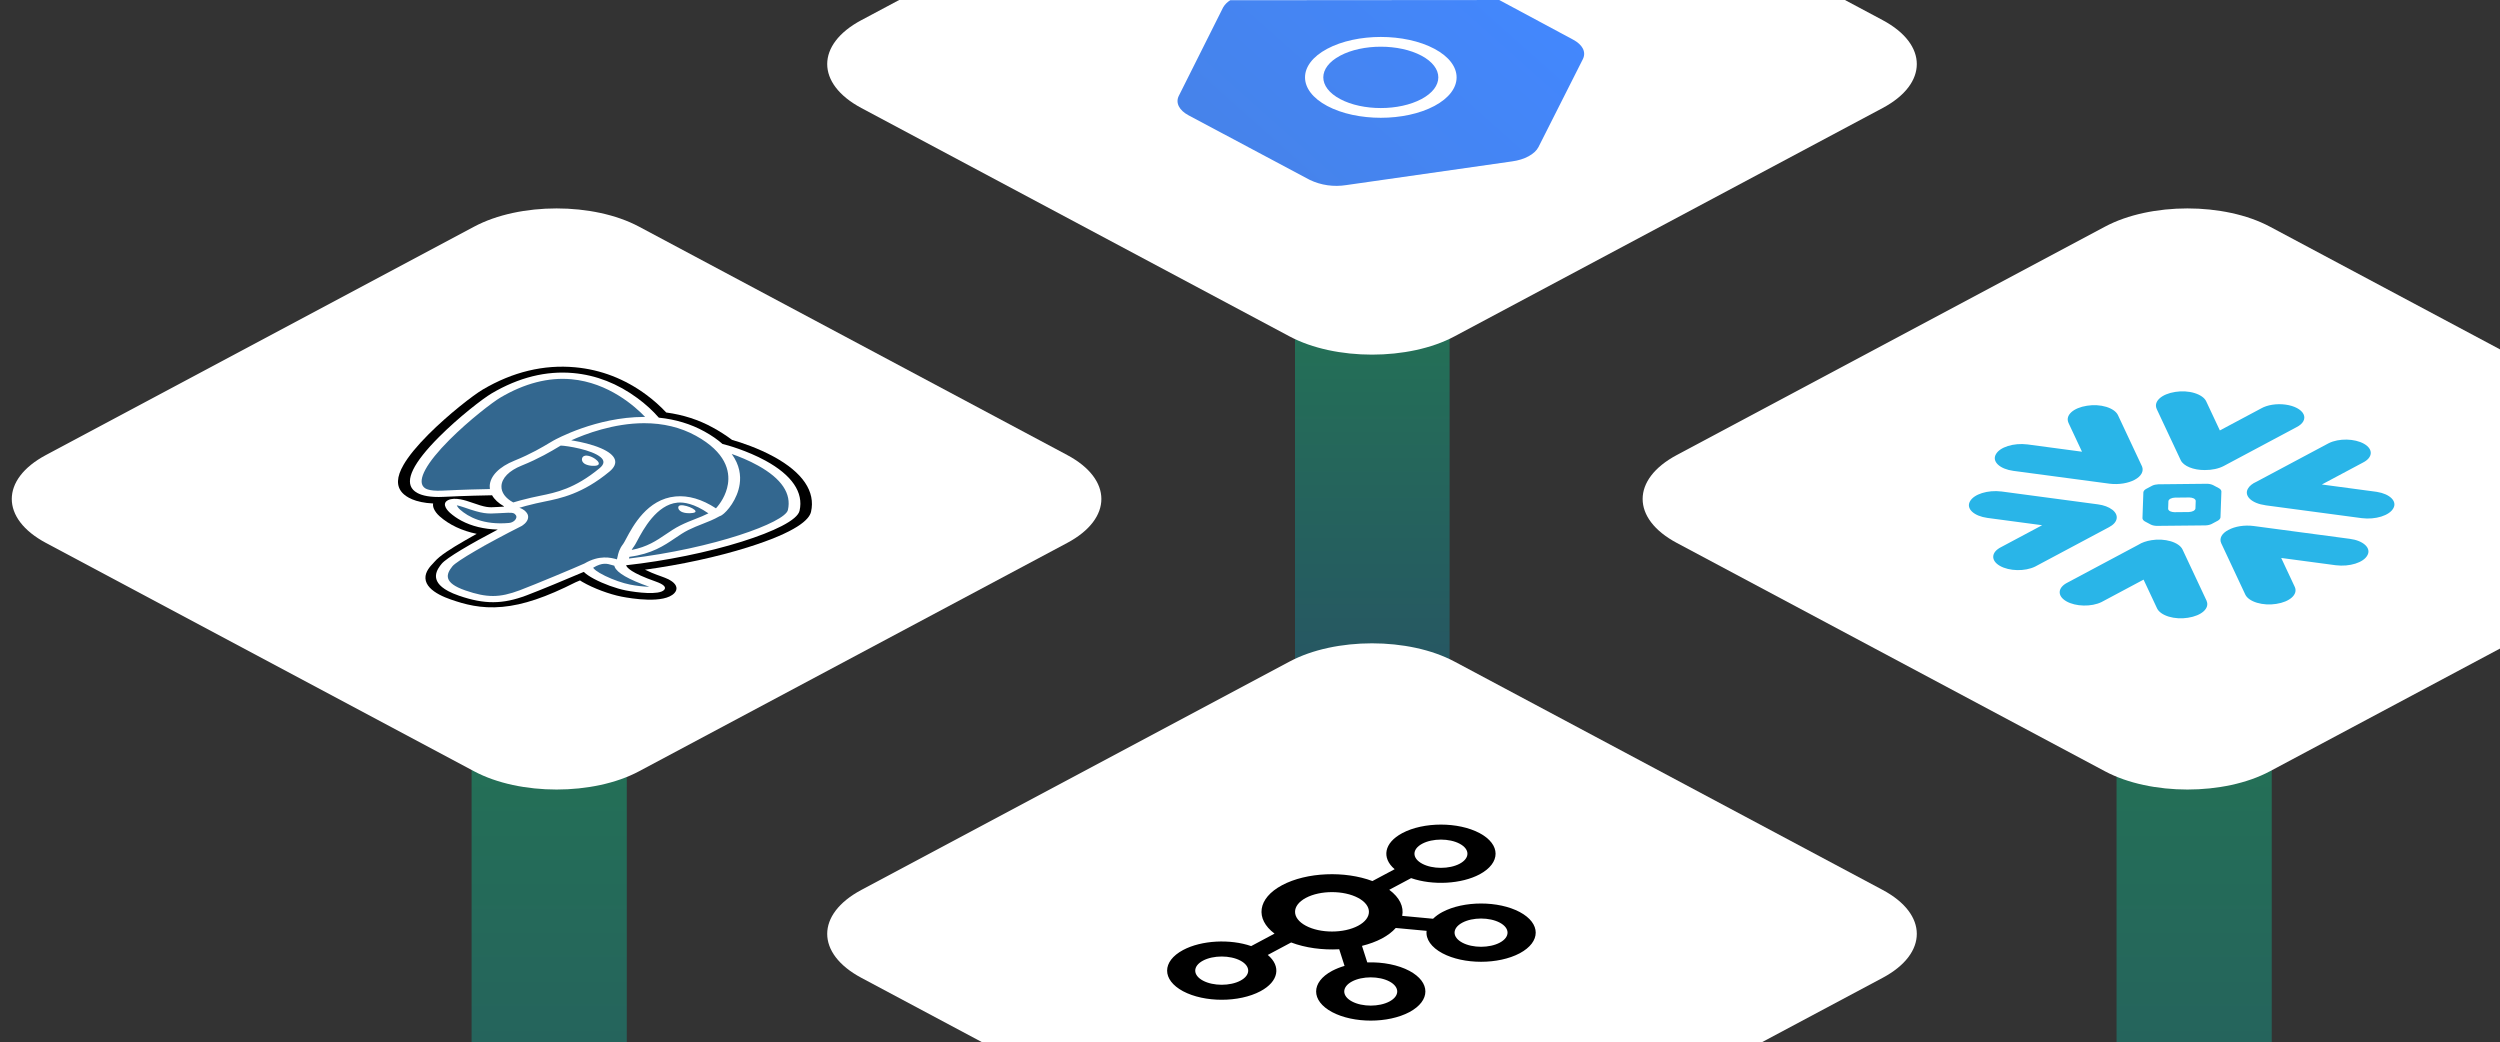
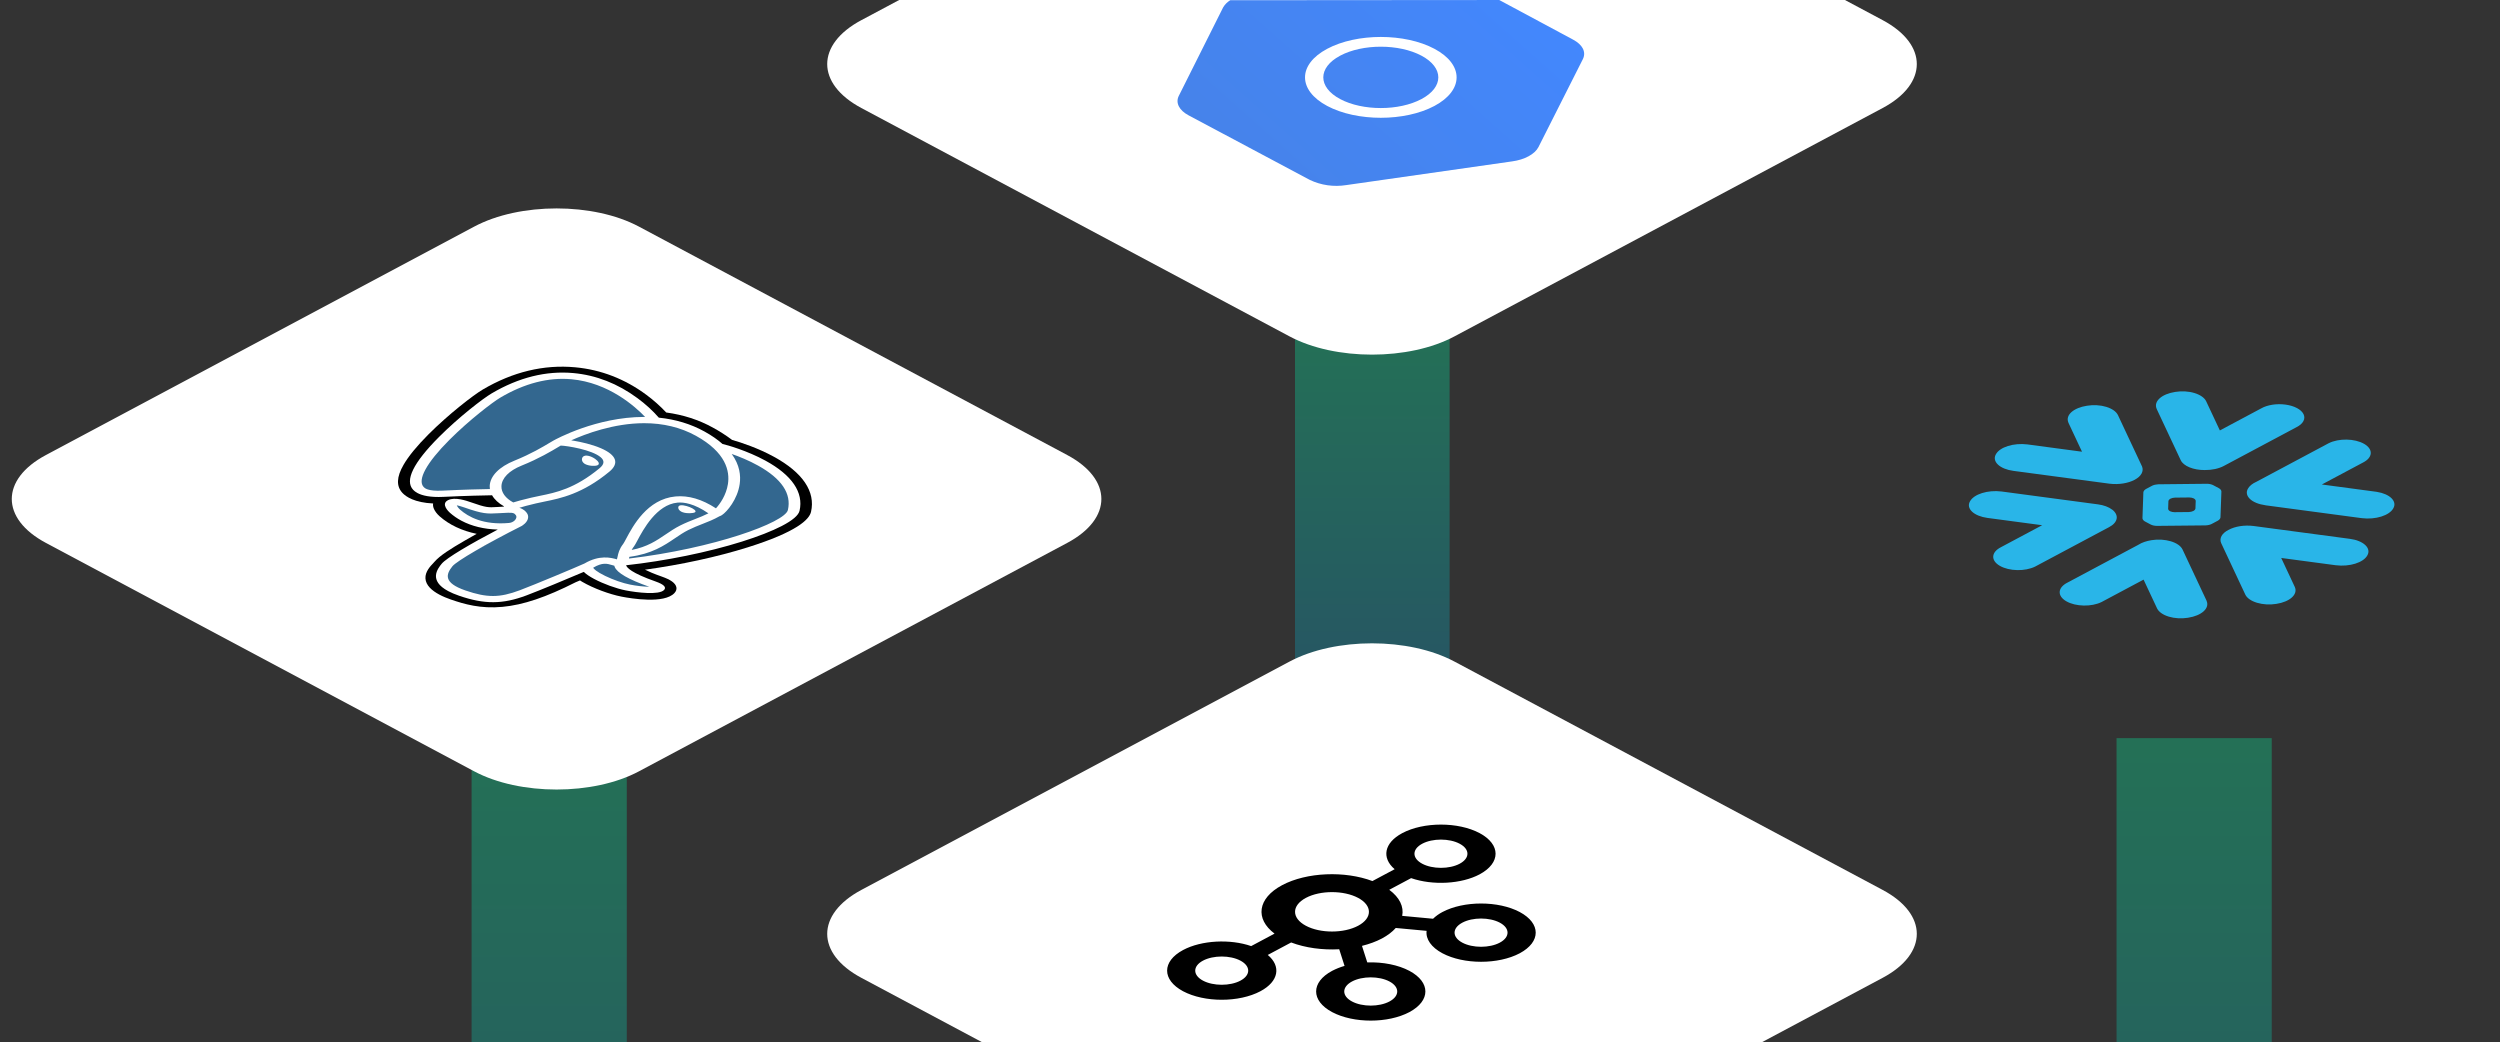
<svg xmlns="http://www.w3.org/2000/svg" width="307" height="128" viewBox="0 0 307 128" fill="none">
  <rect x="0" y="0" width="307" height="128" fill="#333333" stroke="none" />
  <g clip-path="url(#clip0_1851_13410)">
    <path opacity="0.3" fill-rule="evenodd" clip-rule="evenodd" d="M76.969 90.642H57.912V170.72H76.969V90.642Z" fill="url(#paint0_linear_1851_13410)" />
    <path opacity="0.3" fill-rule="evenodd" clip-rule="evenodd" d="M278.969 90.642H259.912V170.72H278.969V90.642Z" fill="url(#paint1_linear_1851_13410)" />
    <path opacity="0.3" fill-rule="evenodd" clip-rule="evenodd" d="M178.01 39.993H159.027V83.591H178.01V39.993Z" fill="url(#paint2_linear_1851_13410)" />
    <path d="M158.368 41.315L105.772 13.263C100.185 10.284 100.185 5.453 105.772 2.475L158.368 -25.577C163.955 -28.556 173.012 -28.556 178.597 -25.577L231.194 2.475C236.78 5.453 236.78 10.284 231.194 13.263L178.597 41.315C173.012 44.294 163.955 44.294 158.368 41.315Z" fill="white" />
-     <path d="M258.503 94.72L205.906 66.668C200.32 63.689 200.32 58.859 205.906 55.88L258.503 27.828C264.089 24.849 273.147 24.849 278.732 27.828L331.329 55.88C336.915 58.859 336.915 63.689 331.329 66.668L278.732 94.72C273.147 97.7 264.089 97.7 258.503 94.72Z" fill="white" />
    <path d="M58.233 94.72L5.637 66.668C0.05 63.689 0.05 58.859 5.637 55.88L58.233 27.828C63.819 24.849 72.876 24.849 78.463 27.828L131.059 55.88C136.645 58.859 136.645 63.689 131.059 66.668L78.463 94.72C72.876 97.7 63.819 97.7 58.233 94.72Z" fill="white" />
    <path d="M158.368 148.126L105.772 120.075C100.185 117.095 100.185 112.265 105.772 109.285L158.368 81.235C163.955 78.255 173.012 78.255 178.597 81.235L231.194 109.285C236.78 112.265 236.78 117.095 231.194 120.075L178.597 148.126C173.012 151.106 163.955 151.106 158.368 148.126Z" fill="white" />
    <path d="M82.813 72.836C83.244 72.38 83.135 71.844 82.524 71.404C82.235 71.196 81.825 71 81.271 70.805C80.304 70.466 79.648 70.183 79.202 69.958C83.602 69.357 88.085 68.386 91.819 67.213C97.855 65.315 99.378 63.797 99.593 62.856C100.162 60.369 98.58 58.026 95.018 56.08C93.12 55.042 91.051 54.345 89.898 54.02C89.148 53.458 88.35 52.946 87.512 52.492C85.806 51.552 83.896 50.937 81.811 50.653C81.08 49.871 80.27 49.15 79.391 48.498C76.751 46.536 73.8 45.394 70.623 45.102C66.775 44.748 62.961 45.668 59.29 47.832C58.124 48.519 55.077 50.877 52.616 53.342C51.202 54.759 50.174 56.013 49.561 57.072C48.691 58.572 48.646 59.705 49.424 60.535C49.861 61.001 50.897 61.716 53.188 61.828C53.155 62.014 53.175 62.228 53.28 62.473C53.411 62.782 53.663 63.113 53.99 63.404C55.166 64.449 56.733 65.18 58.536 65.556L57.935 65.896C57.645 66.06 57.361 66.221 57.098 66.372C55.323 67.397 54.01 68.232 53.376 68.967C53.342 69.008 53.285 69.068 53.225 69.131C52.841 69.533 52.199 70.208 52.244 71.028C52.29 71.877 53.043 72.533 53.952 73.017C54.407 73.26 54.901 73.46 55.363 73.62C57.012 74.189 58.999 74.774 61.703 74.522C64.259 74.284 67.035 73.351 70.692 71.5L71.014 71.364L71.224 71.275L71.451 71.419L71.511 71.455C72.831 72.227 74.816 72.972 76.336 73.269C77.539 73.503 81.557 74.166 82.813 72.836Z" fill="black" />
    <path d="M80.084 71.769C75.122 70.028 76.232 69.134 76.232 69.134C87.019 68.013 97.013 64.62 97.448 62.717C98.635 57.525 88.654 54.956 88.464 54.926L88.417 54.909C87.772 54.386 86.964 53.847 85.959 53.293C84.128 52.285 82.198 51.808 80.314 51.67C80.314 51.67 72.554 41.732 60.893 48.605C58.412 50.068 44.877 61.14 54.365 60.676C57.834 60.505 60.956 60.462 60.956 60.462C61.21 61.133 61.858 61.752 62.899 62.209L63.035 62.215C62.782 62.326 62.544 62.463 62.327 62.624C59.978 62.693 60.086 62.984 57.41 62.044C54.702 61.093 55.197 62.236 55.844 62.81C56.626 63.506 58.672 64.991 62.588 64.644L62.263 64.748C62.349 65.165 60.737 66.351 58.947 67.251C57.158 68.15 55.931 68.769 55.342 69.449C54.752 70.128 52.996 71.429 56.538 72.652C59.498 73.673 62.114 73.624 64.548 72.514C66.277 71.725 66.322 72.002 67.775 71.245L68.681 71.004C71.117 69.983 71.6 69.491 72.775 70.467L73.108 70.678C74.163 71.294 75.838 71.944 77.081 72.187C79.758 72.709 82.258 72.532 80.083 71.769H80.084Z" fill="#33678F" />
    <path d="M73.081 56.351C72.763 56.126 72.379 55.972 72.081 55.95C71.963 55.938 71.843 55.953 71.733 55.994C71.668 56.023 71.61 56.065 71.566 56.117C71.522 56.168 71.491 56.228 71.477 56.292C71.416 56.523 71.518 56.758 71.75 56.922C71.784 56.947 71.82 56.969 71.858 56.989C72.307 57.228 73.064 57.259 73.358 57.141C73.727 56.992 73.473 56.628 73.081 56.351Z" fill="white" />
    <path d="M85.35 62.905C85.568 62.751 85.19 62.472 84.703 62.276C84.216 62.08 83.609 61.962 83.39 62.116C83.22 62.236 83.24 62.605 83.662 62.83C83.699 62.85 83.737 62.868 83.777 62.884C84.097 63.013 84.483 63.029 84.684 63.025C84.991 63.021 85.252 62.974 85.35 62.905Z" fill="white" />
    <path d="M77.351 71.783C76.489 71.615 75.297 71.198 74.317 70.723C73.234 70.197 72.872 69.828 72.849 69.709C73.986 69.039 74.556 69.21 75.159 69.391C75.253 69.419 75.346 69.447 75.44 69.471C75.449 69.513 75.46 69.557 75.478 69.603C75.761 70.339 77.185 71.162 79.71 72.047L79.738 72.058C78.934 72.033 78.135 71.941 77.351 71.783ZM57.154 72.508C54.414 71.563 54.767 70.523 55.556 69.54C56.066 68.906 59.731 66.772 64.08 64.58C64.132 64.554 64.18 64.521 64.22 64.482C64.306 64.421 64.385 64.357 64.456 64.288C64.896 63.866 64.982 63.362 64.68 62.973C64.56 62.82 64.34 62.536 63.773 62.357C64.266 62.197 64.881 62.046 65.546 61.885L65.827 61.816C66.142 61.74 66.488 61.669 66.854 61.596C68.829 61.196 71.534 60.649 74.836 57.915C76.074 56.892 75.705 55.872 73.798 55.046C72.655 54.551 71.289 54.269 70.577 54.144C70.424 54.117 70.281 54.094 70.146 54.074C71.868 53.296 75.339 51.977 79.083 51.968C81.442 51.963 83.589 52.485 85.463 53.517C89.155 55.552 89.636 57.863 89.389 59.444C89.176 60.805 88.416 61.886 87.918 62.422C86.209 61.305 84.54 60.815 82.947 60.965C79.481 61.292 77.729 64.581 76.887 66.161C76.734 66.451 76.6 66.701 76.525 66.797C76.033 67.428 75.921 67.965 75.84 68.356C75.815 68.477 75.79 68.593 75.758 68.689C75.016 68.47 73.598 68.123 71.774 69.197C70.736 69.669 65.688 71.784 63.821 72.487C61.355 73.415 59.797 73.421 57.154 72.508ZM56.484 62.57C56.274 62.382 56.143 62.183 56.096 62.051C56.278 62.085 56.577 62.161 57.037 62.322C59.26 63.103 59.813 63.112 61.225 63.023C61.549 63.003 61.915 62.98 62.39 62.965C63.097 62.944 63.186 63.06 63.348 63.268C63.48 63.437 63.417 63.703 63.197 63.915C63.012 64.09 62.762 64.199 62.493 64.221C59.373 64.499 57.503 63.477 56.484 62.57ZM61.578 59.695C61.617 58.712 62.517 57.795 64.047 57.179C66.19 56.316 67.73 55.391 68.558 54.894L68.856 54.717C69.658 54.742 72.683 55.229 73.765 56.151C74.259 56.571 74.213 57.012 73.625 57.499C70.579 60.02 68.23 60.495 66.342 60.877C65.954 60.955 65.586 61.029 65.226 61.117L64.948 61.186C64.245 61.357 63.59 61.517 63.027 61.699C62.071 61.186 61.547 60.468 61.578 59.695ZM54.322 60.25C52.525 60.338 52.149 59.937 52.026 59.805C51.221 58.947 52.372 56.838 55.183 54.021C57.616 51.584 60.512 49.373 61.45 48.821C64.416 47.072 67.349 46.315 70.167 46.571C74.754 46.987 78.027 49.948 79.222 51.201L79.071 51.199C73.223 51.215 68.273 53.929 67.973 54.096C67.855 54.159 67.697 54.254 67.48 54.384C66.686 54.861 65.207 55.748 63.179 56.565C61.294 57.324 60.186 58.459 60.137 59.679C60.132 59.805 60.139 59.931 60.158 60.054C59.125 60.073 56.862 60.124 54.322 60.25ZM81.752 65.62C80.63 66.382 79.475 67.166 77.571 67.532C77.651 67.378 77.747 67.231 77.856 67.093C77.963 66.955 78.094 66.709 78.274 66.371C78.976 65.052 80.621 61.965 83.198 61.722C83.965 61.65 85.231 61.83 86.995 63.037C86.482 63.301 85.955 63.508 85.403 63.724C84.809 63.956 84.196 64.196 83.531 64.529C82.882 64.853 82.308 65.244 81.752 65.62ZM93.099 57.179C95.985 58.787 97.214 60.62 96.755 62.628C96.403 64.167 87.638 67.353 77.241 68.589L77.273 68.442L77.286 68.38C80.053 68.017 81.555 66.998 82.886 66.095C83.432 65.725 83.948 65.374 84.516 65.09C85.119 64.788 85.696 64.563 86.254 64.344C86.943 64.076 87.654 63.796 88.356 63.394C88.451 63.364 88.549 63.32 88.646 63.257C89.278 62.85 90.57 61.311 90.835 59.437C90.982 58.413 90.843 57.105 89.855 55.746C90.773 56.067 91.96 56.543 93.099 57.179ZM81.549 72.447C81.867 72.111 81.514 71.76 80.502 71.405C77.498 70.351 76.962 69.686 76.885 69.414C81.77 68.875 86.926 67.823 91.11 66.508C93.092 65.885 94.78 65.224 95.991 64.598C97.32 63.911 98.058 63.279 98.186 62.721C98.701 60.468 97.251 58.34 93.994 56.565C91.755 55.345 89.263 54.634 88.729 54.523C88.143 54.003 87.411 53.485 86.499 52.983C84.828 52.061 82.952 51.495 80.906 51.289C80.13 50.407 79.249 49.602 78.277 48.891C75.855 47.103 73.209 46.068 70.413 45.813C67.076 45.509 63.701 46.348 60.381 48.305C59.264 48.964 56.317 51.249 53.911 53.66C50.744 56.834 49.675 59.017 50.736 60.149C50.86 60.282 51.032 60.419 51.268 60.545C51.849 60.855 52.823 61.095 54.454 61.015C57.164 60.882 59.552 60.833 60.426 60.819C60.716 61.332 61.215 61.798 61.9 62.183C61.882 62.193 61.867 62.205 61.849 62.215C61.541 62.228 61.279 62.245 61.055 62.26C59.95 62.33 59.719 62.344 57.829 61.68C57.29 61.492 55.862 60.989 55.014 61.423C54.088 61.897 55.126 62.857 55.247 62.965C55.67 63.34 56.143 63.668 56.661 63.943C57.92 64.615 59.442 64.985 61.127 65.03C57.866 66.74 54.814 68.512 54.232 69.237C53.754 69.83 52.589 71.281 55.043 72.59C55.404 72.782 55.841 72.971 56.372 73.154C59.482 74.227 61.726 74.216 64.652 73.115C66.216 72.526 69.796 71.038 71.691 70.227C71.96 70.501 72.41 70.8 72.955 71.091C74.094 71.698 75.65 72.269 76.856 72.505C78.21 72.769 80.936 73.098 81.549 72.447Z" fill="white" />
-     <path d="M170.246 14.189H168.882C168.642 14.189 168.446 14.294 168.445 14.422L168.446 17.18C168.447 17.308 168.642 17.412 168.883 17.412H170.246C170.486 17.412 170.681 17.308 170.682 17.18V14.421C170.681 14.293 170.486 14.189 170.246 14.189ZM170.888 10.844L168.459 12.139C169.316 12.24 170.185 12.224 171.035 12.091L172.131 11.507L170.888 10.844ZM170.883 8.094L165.376 11.032C165.548 11.165 165.741 11.293 165.963 11.412C166.165 11.52 166.384 11.614 166.61 11.7L172.127 8.758L170.883 8.094ZM166.694 7.7L164.648 8.791C164.542 9.001 164.484 9.228 164.48 9.459C164.475 9.689 164.524 9.918 164.622 10.132L167.937 8.363L166.694 7.7Z" fill="white" />
    <path d="M270.977 73.788L268.014 67.476C267.812 67.05 267.292 66.686 266.576 66.47C265.815 66.251 265.005 66.203 264.218 66.332C263.581 66.429 263.012 66.628 262.589 66.9L253.915 71.527C252.671 72.141 252.594 73.174 253.743 73.837C254.891 74.501 256.831 74.541 258.074 73.929C258.133 73.9 258.191 73.869 258.246 73.837L263.231 71.178L264.89 74.715C265.094 75.141 265.611 75.504 266.325 75.723C267.037 75.941 267.894 75.989 268.682 75.861C270.365 75.605 271.367 74.696 270.97 73.791M259.375 62.586C258.963 62.261 258.34 62.029 257.626 61.935L245.79 60.355C244.093 60.143 242.385 60.681 241.91 61.575C241.67 61.996 241.764 62.45 242.169 62.832C242.575 63.214 243.256 63.492 244.055 63.6L250.777 64.497L245.753 67.176C244.51 67.788 244.433 68.822 245.581 69.485C246.73 70.148 248.669 70.19 249.913 69.577C249.972 69.548 250.03 69.517 250.085 69.485L258.985 64.739C260.086 64.168 260.254 63.257 259.381 62.583M273.656 65.07C272.837 65.493 272.498 66.114 272.765 66.705L275.723 73.015C275.925 73.441 276.444 73.804 277.161 74.02C277.877 74.236 278.729 74.286 279.517 74.159C281.197 73.907 282.206 72.994 281.806 72.088L280.133 68.517L286.835 69.412C288.532 69.623 290.241 69.086 290.715 68.192C290.956 67.771 290.862 67.317 290.456 66.934C290.051 66.552 289.371 66.274 288.568 66.17L276.736 64.592C275.621 64.449 274.446 64.634 273.655 65.076M253.994 51.896L255.67 55.47L248.97 54.574C247.273 54.364 245.565 54.901 245.089 55.796C244.85 56.216 244.944 56.67 245.349 57.053C245.753 57.436 246.435 57.713 247.234 57.821L259.071 59.4C260.187 59.533 261.333 59.347 262.137 58.917C262.94 58.49 263.281 57.874 263.043 57.282L260.081 50.969C259.877 50.543 259.36 50.18 258.646 49.961C257.934 49.742 257.078 49.695 256.289 49.823C254.607 50.078 253.605 50.988 254 51.892M264.3 59.637L263.524 60.051C263.338 60.16 263.227 60.3 263.206 60.446L263.094 63.637C263.102 63.781 263.205 63.918 263.384 64.026L264.13 64.423C264.331 64.519 264.589 64.574 264.859 64.578L270.841 64.518C271.117 64.508 271.377 64.448 271.582 64.349L272.358 63.935C272.543 63.826 272.655 63.687 272.675 63.541L272.788 60.349C272.78 60.205 272.677 60.068 272.498 59.961L271.751 59.563C271.525 59.462 271.276 59.409 271.023 59.408L265.035 59.471C264.759 59.483 264.499 59.542 264.294 59.64M266.549 61.231C266.716 61.154 266.901 61.112 267.09 61.108L268.854 61.089C269.051 61.093 269.241 61.133 269.389 61.204L269.421 61.221C269.552 61.3 269.627 61.4 269.634 61.506L269.6 62.446C269.585 62.553 269.503 62.655 269.367 62.735L269.332 62.753C269.183 62.826 268.992 62.869 268.789 62.878L267.026 62.896C266.84 62.896 266.657 62.857 266.492 62.783L266.459 62.766C266.328 62.687 266.251 62.585 266.247 62.48L266.281 61.54C266.295 61.432 266.378 61.33 266.514 61.25L266.549 61.231ZM278.188 62.049L290.024 63.629C291.721 63.841 293.432 63.303 293.906 62.409C294.387 61.558 293.485 60.66 291.89 60.403L291.762 60.384L285.124 59.495L290.153 56.813C291.392 56.198 291.462 55.164 290.31 54.503C289.157 53.843 287.217 53.804 285.978 54.42C285.923 54.446 285.872 54.474 285.821 54.503L277.105 59.152C276.593 59.378 276.221 59.68 276.039 60.02C275.799 60.44 275.893 60.895 276.298 61.277C276.703 61.66 277.387 61.937 278.188 62.043M264.831 50.199L267.793 56.512C268.13 57.233 269.354 57.733 270.746 57.722C271.627 57.731 272.478 57.547 273.098 57.212L281.991 52.469C282.814 52.062 283.155 51.447 282.877 50.867C282.601 50.287 281.751 49.834 280.664 49.686C279.575 49.538 278.422 49.719 277.659 50.159L272.599 52.858L270.916 49.272C270.713 48.847 270.196 48.484 269.482 48.265C268.77 48.046 267.914 47.998 267.124 48.126C265.443 48.382 264.44 49.292 264.836 50.196" fill="#29B5E8" />
    <path d="M151.073 0.028C150.708 0.253 150.41 0.553 150.204 0.903L144.761 11.764C144.326 12.614 144.79 13.54 145.948 14.158L160.831 22.085C162.201 22.748 163.784 22.975 165.319 22.729L185.675 19.82C187.238 19.614 188.483 18.919 188.918 18.07L194.39 7.234C194.796 6.359 194.332 5.484 193.174 4.866L184.111 0.002L151.073 0.028Z" fill="url(#paint3_linear_1851_13410)" />
    <path d="M164.57 12.165C161.812 10.693 161.812 8.309 164.57 6.838C167.328 5.367 171.799 5.368 174.557 6.838C177.315 8.309 177.315 10.694 174.557 12.165C171.799 13.636 167.328 13.636 164.57 12.165ZM176.145 5.991C172.51 4.053 166.618 4.053 162.982 5.992C159.348 7.93 159.348 11.073 162.982 13.012C166.617 14.949 172.509 14.949 176.144 13.012C179.779 11.072 179.779 7.93 176.145 5.991Z" fill="white" />
    <path d="M166.025 122.981C164.756 122.305 164.757 121.204 166.026 120.526C167.295 119.85 169.359 119.85 170.628 120.526C171.897 121.204 171.897 122.304 170.628 122.981C169.359 123.658 167.294 123.658 166.025 122.981ZM160.361 113.683C158.589 112.739 158.591 111.204 160.361 110.26C162.129 109.316 165.008 109.316 166.778 110.26C168.547 111.204 168.547 112.74 166.778 113.683C165.008 114.627 162.129 114.627 160.361 113.683ZM152.328 120.422C151.059 121.099 148.995 121.099 147.726 120.422C146.458 119.746 146.457 118.644 147.725 117.967C148.994 117.291 151.058 117.291 152.328 117.968C153.598 118.645 153.597 119.746 152.328 120.422ZM174.647 103.611C175.916 102.933 177.98 102.933 179.25 103.611C180.52 104.288 180.518 105.388 179.25 106.065C177.981 106.741 175.917 106.741 174.648 106.065C173.379 105.388 173.379 104.287 174.647 103.611ZM184.175 113.302C185.445 113.979 185.443 115.08 184.174 115.757C182.906 116.434 180.841 116.434 179.573 115.757C178.304 115.08 178.304 113.98 179.573 113.303C180.841 112.627 182.907 112.626 184.175 113.302ZM173.077 119.222C171.712 118.495 169.826 118.117 167.901 118.185L167.251 116.153C168.139 115.932 168.975 115.631 169.709 115.241C170.406 114.867 170.977 114.432 171.398 113.955L175.186 114.308C175.062 115.332 175.77 116.335 177.129 117.061C179.754 118.456 184 118.456 186.625 117.061C189.239 115.661 189.239 113.397 186.625 111.997C184 110.603 179.754 110.603 177.129 111.997C176.702 112.221 176.315 112.499 175.979 112.822L172.189 112.468C172.412 111.356 171.879 110.212 170.6 109.267L173.286 107.834C175.946 108.756 179.454 108.562 181.701 107.368C184.312 105.967 184.309 103.704 181.695 102.306C179.07 100.911 174.825 100.911 172.201 102.306C169.947 103.508 169.64 105.355 171.264 106.738L168.533 108.194C165.165 106.923 160.461 107.091 157.443 108.7C154.411 110.317 154.105 112.844 156.515 114.648L153.644 116.18C151.061 115.287 147.55 115.453 145.283 116.663C142.669 118.062 142.669 120.326 145.282 121.725C147.907 123.12 152.152 123.12 154.777 121.725C157.045 120.516 157.342 118.652 155.682 117.267L158.553 115.735C160.3 116.4 162.407 116.678 164.456 116.569L165.111 118.613C164.577 118.765 164.065 118.97 163.582 119.222C160.967 120.621 160.967 122.886 163.582 124.285C166.207 125.68 170.452 125.68 173.077 124.285C175.691 122.886 175.691 120.621 173.077 119.222Z" fill="black" />
  </g>
  <defs>
    <linearGradient id="paint0_linear_1851_13410" x1="67.44" y1="90.642" x2="67.44" y2="283.136" gradientUnits="userSpaceOnUse">
      <stop stop-color="#00FFA7" />
      <stop offset="0.83" stop-color="#0D4DFF" />
      <stop offset="1" stop-color="#0D4DFF" />
    </linearGradient>
    <linearGradient id="paint1_linear_1851_13410" x1="269.44" y1="90.642" x2="269.44" y2="283.136" gradientUnits="userSpaceOnUse">
      <stop stop-color="#00FFA7" />
      <stop offset="0.83" stop-color="#0D4DFF" />
      <stop offset="1" stop-color="#0D4DFF" />
    </linearGradient>
    <linearGradient id="paint2_linear_1851_13410" x1="168.46" y1="39.993" x2="168.46" y2="144.796" gradientUnits="userSpaceOnUse">
      <stop stop-color="#00FFA7" />
      <stop offset="0.83" stop-color="#0D4DFF" />
      <stop offset="1" stop-color="#0D4DFF" />
    </linearGradient>
    <linearGradient id="paint3_linear_1851_13410" x1="184.053" y1="-3.396" x2="158.493" y2="25.36" gradientUnits="userSpaceOnUse">
      <stop stop-color="#4387FD" />
      <stop offset="1" stop-color="#4683EA" />
    </linearGradient>
    <clipPath id="clip0_1851_13410">
      <rect width="307" height="128" fill="white" />
    </clipPath>
  </defs>
</svg>